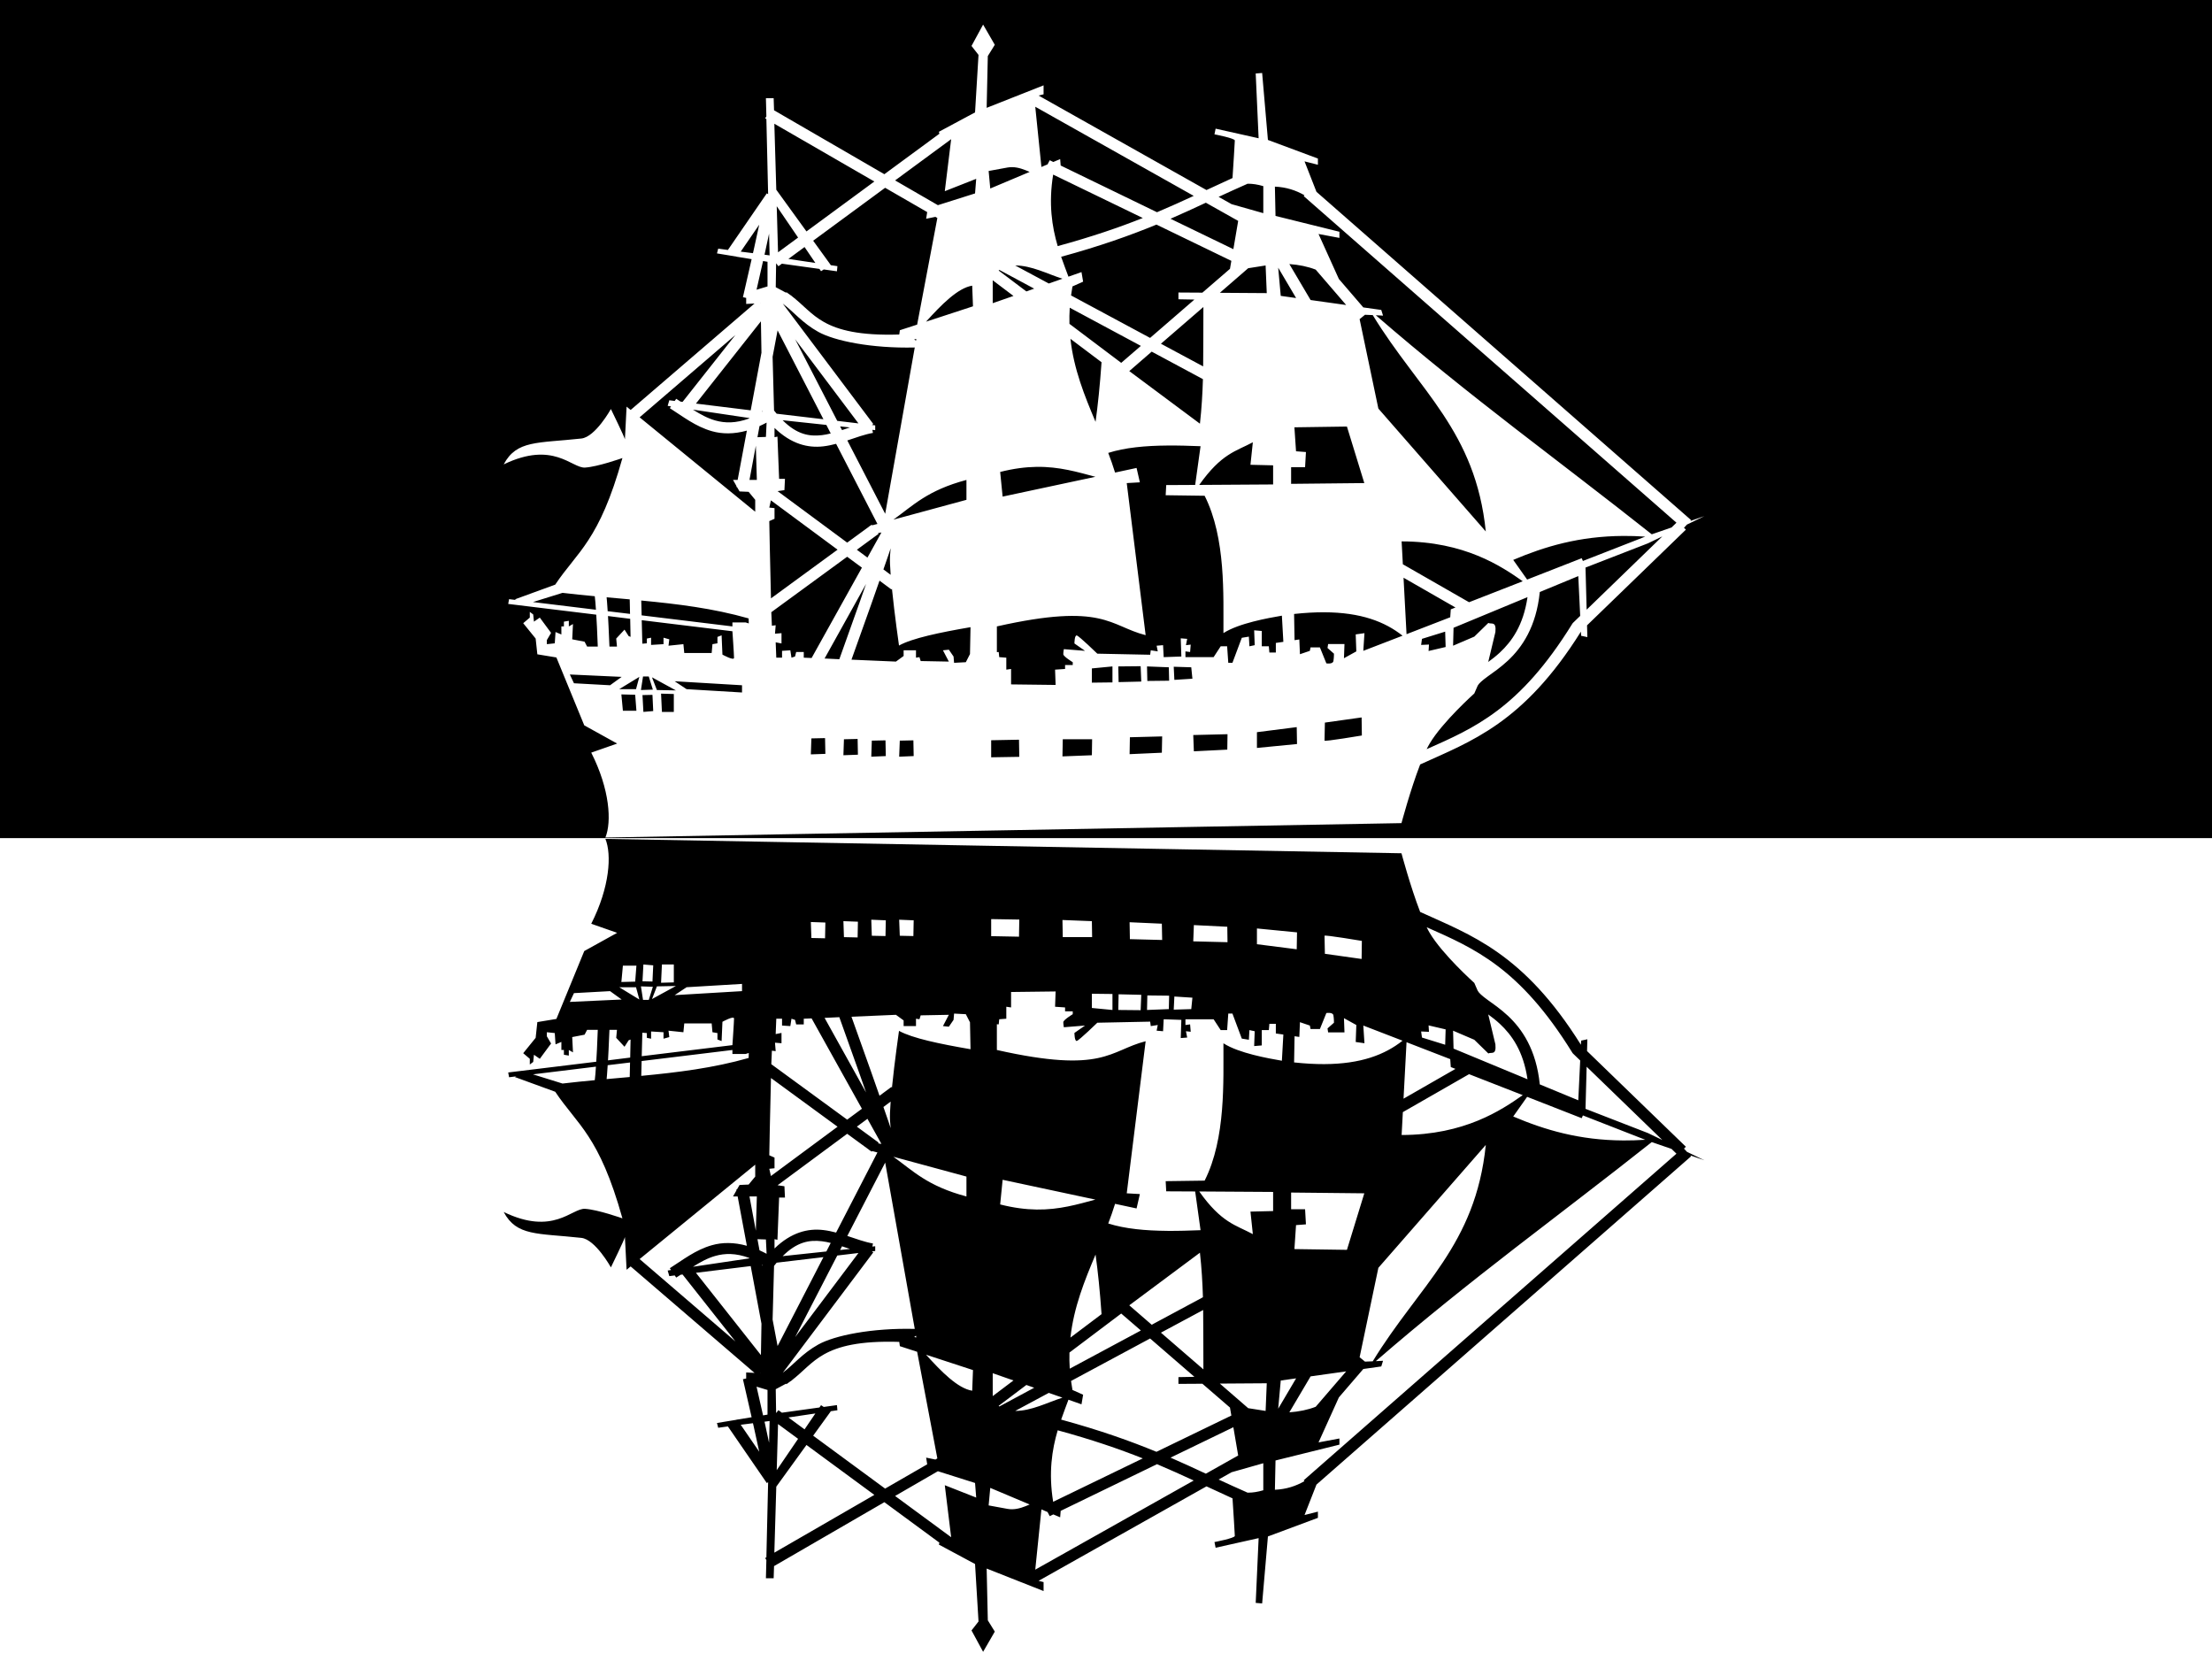
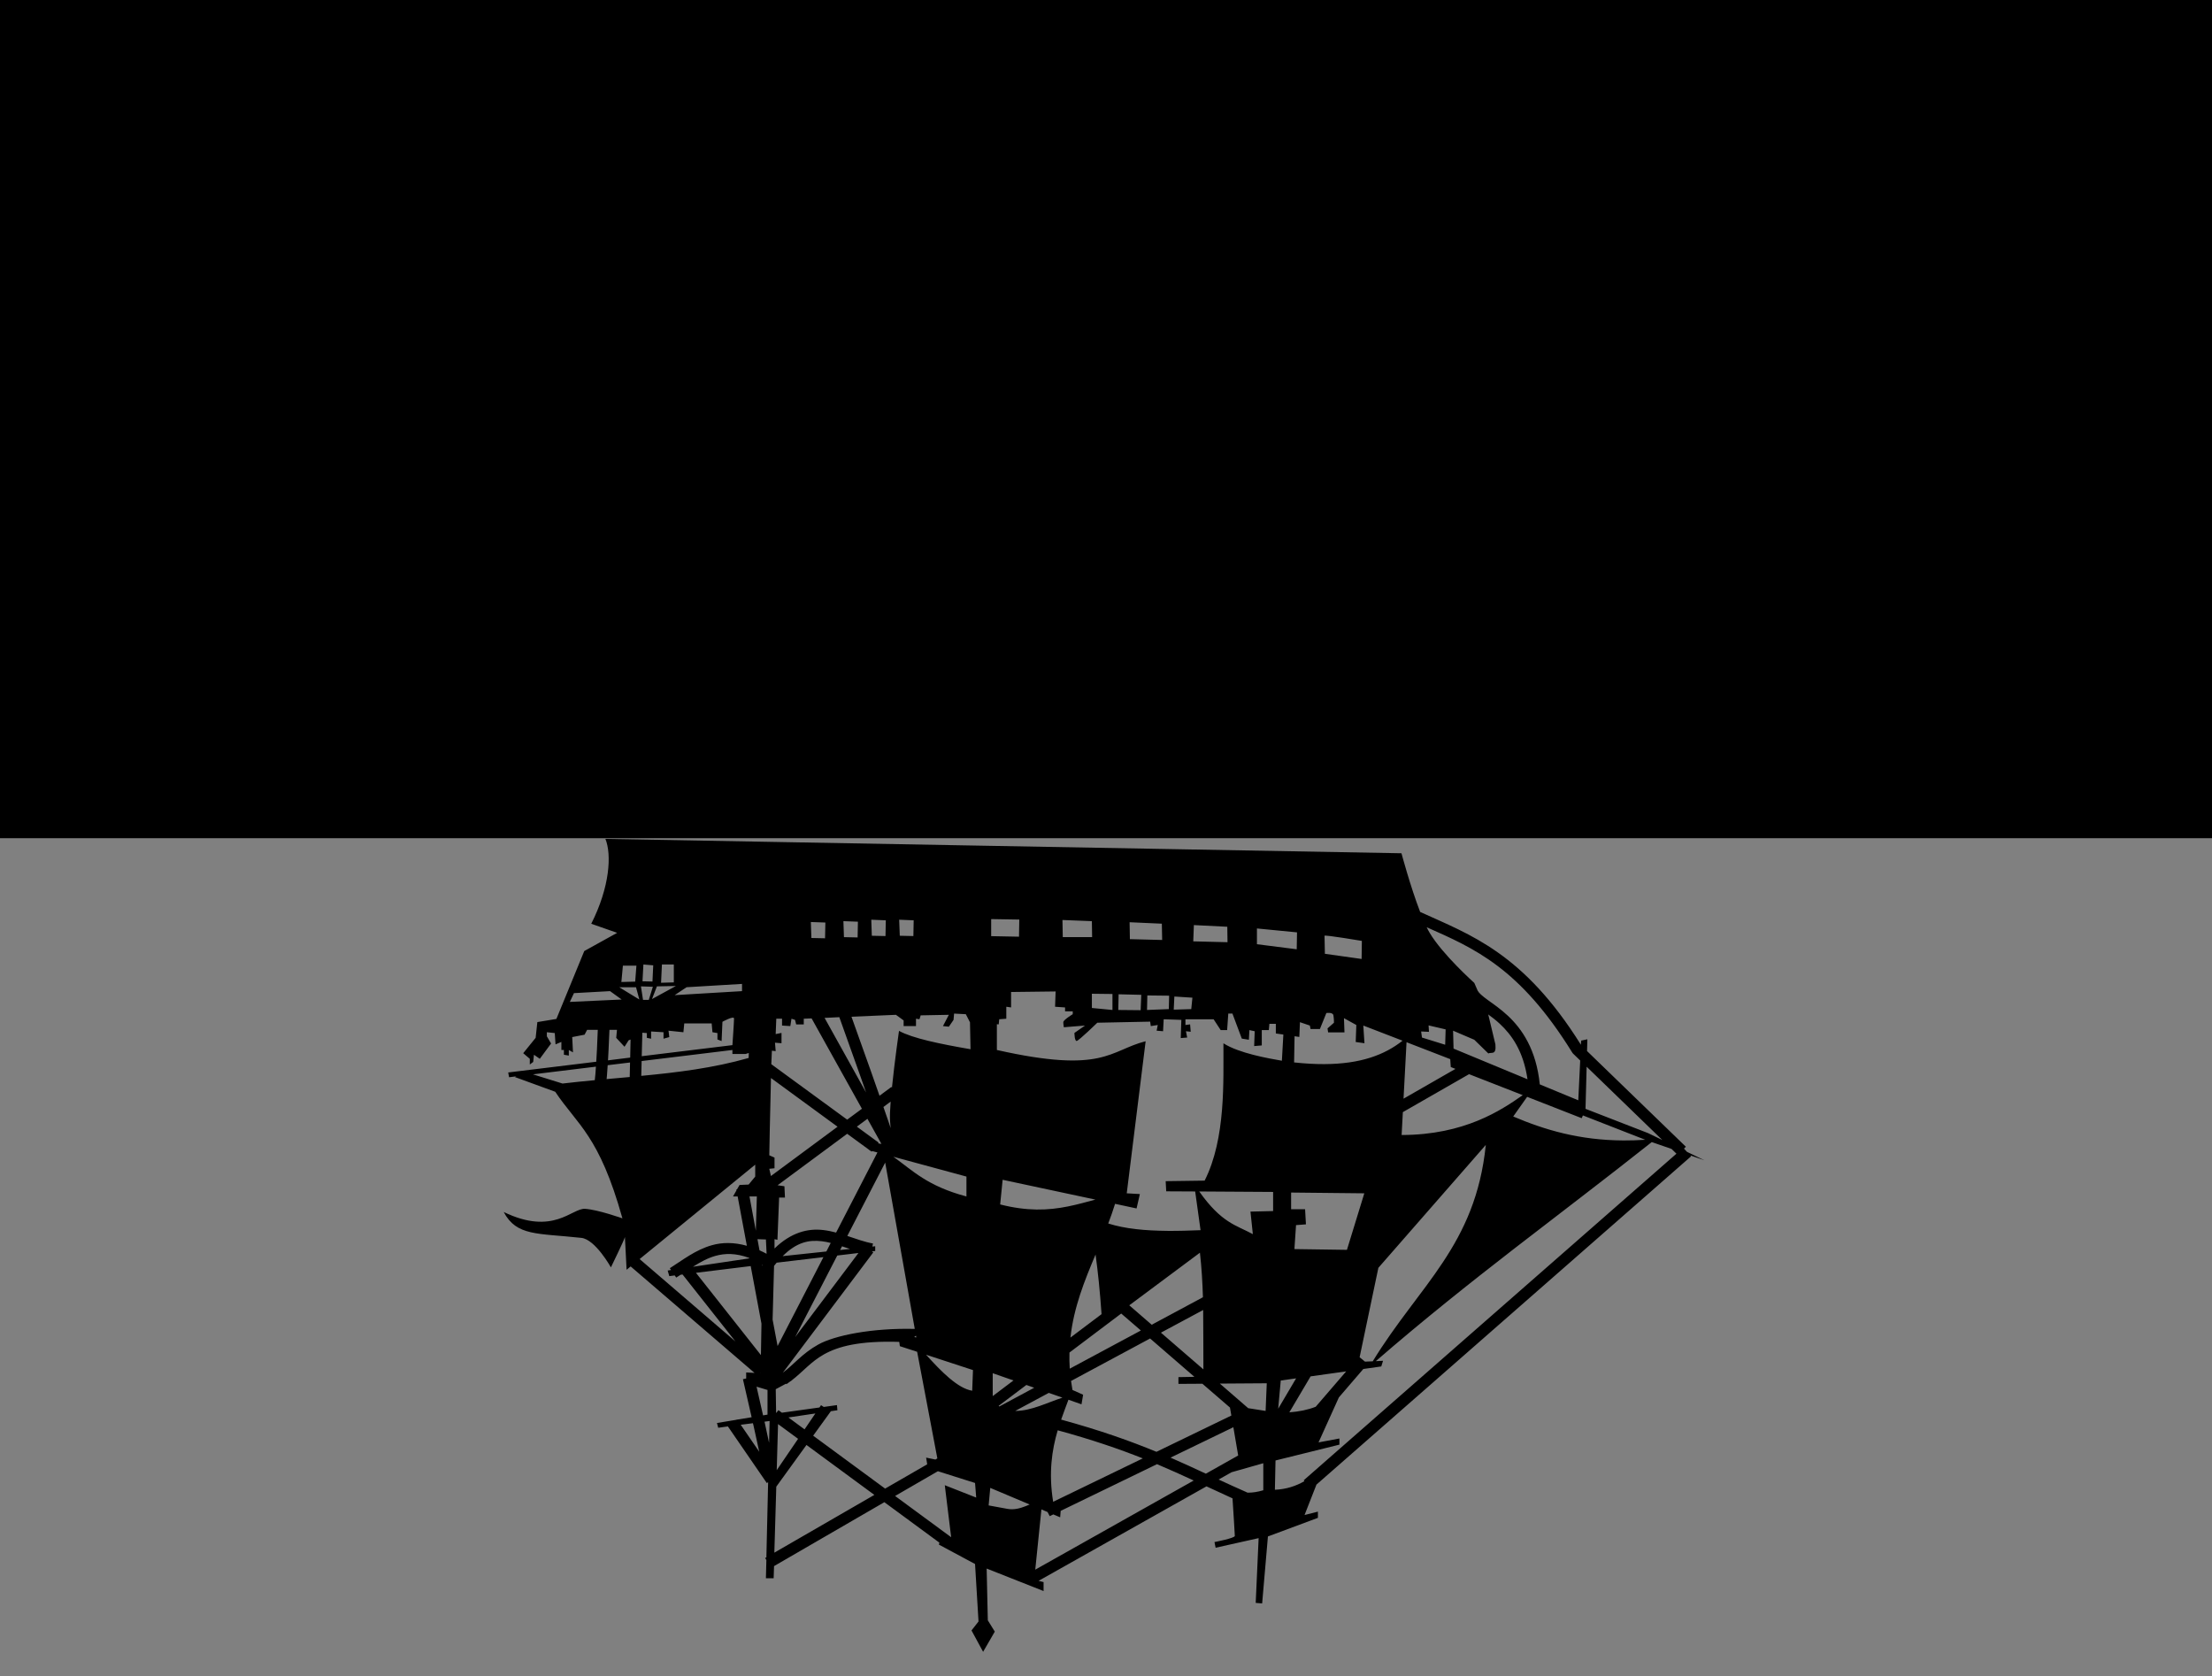
<svg xmlns="http://www.w3.org/2000/svg" viewBox="0 0 900 682">
  <rect x="0" y="0" width="900" height="682" fill="#808080" stroke="none" />
  <g class="negative">
    <path d="M0 0h900v341H0z" />
-     <path d="M400 10l-4.72 8.69 2.85 3.65-1.41 23.38-14.72 7.9.22.78-22.4 16.47-44.88-26-.16-4.94h-3.15l.19 7.41-.5.81.5.28.71 30.57-.53-.35-15.84 23.04-3.94-.54-.5 1.94 7.97 1.31.19.13.06-.06 5.88.96c-1.84 8.15-3.54 15.47-3.54 15.47l1.32.29v2.46l3.4-.18-50.4 43.31-1.66-1.35s-.69 13.93-.69 13.29c0-.65-5.69-12.32-5.69-12.32s-6.31 11.38-12.03 12c-17.94 1.96-26.32.62-31.59 10.53 20.22-9.77 27.7 1.61 33.09 1.29 5.24-.32 15.22-3.88 15.22-3.88-9.44 33.79-18.3 37.95-27.34 51.5l-16.44 6 .69.28-3.03-.37-.35 1.94 35.82 4.37c.09 1.61.2 3.25.28 4.87.15 3.05.26 5.81.34 8.1h-4.34l-1.03-1.97-5.03-.97.31-6.22-1.69.97v-2.28l-2 .34v1.94h-1.03v3.28l-2.38-1-.31 4.6-3.22.34v-1.66l1.72-2.93-4.59-6.22-2.38 1.65-.31-2.93-1.38-1.04v2.32l-2.68 2.28 5.06 6.25.69 6.41 7.75 1.28 11.34 27.62 13.38 7.41-10.54 3.69c7.58 14.97 8.35 28.16 5.76 34.53l323.9-5.85s3.59-13.48 7.6-23.87c20.6-9.39 42.02-16.66 65.4-54.03l.1 1.68 2.53.54-.13-4.79 40.22-38.93-.78-.75 1.22-1.32 7.09-3.43-5.75 2 .34-.38L535.63 78.03l-4.85-12.38 5.44 1.38V64.5l-20.34-7.57-2.35-27.24-2.62.21 1.19 26.35-17.5-3.91-.47 2.31s8.28 1.59 8.28 2.5c0 .73-.63 10.57-.94 15.28-3.61 1.63-7.12 3.26-10.59 4.88l-68.32-38.44 2.04-.5v-3.65l-23.16 9.15.47-21.06 2.84-4.59L400 10zm21.22 33.43l64.47 36.26c-4.8 2.21-9.68 4.44-14.94 6.65l-39.19-19-.21-2.62-2.79 1.18-1.46-.71-.88 1.68-2.5 1.06-2.5-24.5zm-106.16 6.91l40.69 23.5-27.62 20.31-12.28-16.96-.79-26.85zM387 56.62l-2.59 21.16 12.78-5.03-.47 5.94-15.12 4.78-17.41-10.07L387 56.62zM411.88 68c2.49.04 4.81.97 7.06 1.93l-16.03 6.76-.66-7.13 7.69-1.41c.66-.12 1.3-.16 1.94-.15zm16.62 3.03l36.47 17.66c-9.6 3.81-20.65 7.62-34.62 11.43-2.34-7.93-3.77-17.24-1.85-29.09zm79.53 3.72c1.67.01 3.61.28 5.97.97v11l-12.9-3.66-5.28-2.97c3.78-1.75 7.6-3.5 11.59-5.25l-.03-.06c.22-.01.42-.03.65-.03zm10.69 1.18c4.64.19 8.56 1.51 12.03 3.5l-.31.35L682.1 212.65l-2 1.94-8.04 2.78c-37.4-29.66-73.77-55.74-112.28-89.12l2.94.15-.72-2.31-7.31-1.03-9.94-11.56-8.28-18.31 8.5 1.59v-2.5l-26-6.44-.25-11.91zm-158.59.47l17.12 9.88-.43 2.72 3.78-.78.78.47-8.22 43.37-7.03 2.28-.25 1.75c-16.3.51-24.87-1.86-30.6-5.06-5.4-3.02-8.53-7.06-13.31-10.72v-.06l-.37-.19c-.53-.4-1.05-.8-1.63-1.19l-.15.22-4.19-2.25.15-9.72.94 1.19 1.41-1.03 15.28 2.12.65.94 1.1-.72 5.37.75.19-2.09-2.81-.41.09-.06-7.15-9.88 29.28-21.53zm130.5 6.07l13.15 7.4-1.96 11.5L476.25 89c5.02-2.17 9.72-4.37 14.38-6.53zm-174.6 1.43l8.69 12.75-8.16 6-.53-18.75zm154.5 7.47L501 106.12l-.56 3.25-11.22 9.69-9.75-.06v2.75l6.5.12-18.03 15.6-32.16-17.28c.17-1.21.34-2.42.57-3.66l4.34-1.94-.66-3.9-5.31 1.87c-.96-2.59-1.98-5.24-2.97-8.09 15.95-4.36 28.19-8.74 38.78-13.1zm-161.62.03c-.7 3.24-1.47 6.78-2.28 10.41-.1.44-.19.75-.28 1.19l-4.97-.63 7.53-10.97zm4 3.66l.22 8.84-2.07-.28c.1-.42.1-.41.19-.84.61-2.74 1.1-5.13 1.66-7.72zm14.44 5.44l4.4 6.47-10.97-1.63 6.57-4.84zm-16.88 5.69l1.81.31v10.03l-4.46 1.34c.49-2.17 1.36-5.99 2.65-11.68zm214.13 1.24c3.94.28 7.52 1.02 10.72 2.26l12.4 14.4-14.47-2.03-8.65-14.63zm-111.54.57c6.61 0 13.04 3.41 19.22 5.4l-5.56 1.94-13.66-7.34zm101.88 0l.47 11.25-19.09-.13 11.53-10 7.09-1.12zm5.12.9l7.29 12.35-6.25-.88-1.04-11.47zm-113.46.91l14.18 7.62-3.18 1.13-11.28-8.5.28-.25zm-2.69 4.22l8.44 6.37-8.44 2.94v-9.31zm-8.35 2.19l.32 8.4-19.1 6.25c6.2-6.86 12.92-13.72 18.78-14.65zm-86.24 7.12h.12l-.06.06-.06-.06zm9.18.19c4.49 3.36 7.89 7.83 14.41 11.47 6.62 3.7 21.75 6.79 39.28 6.37l-12.03 67.66-15.41-29.84c3.63-1.2 7.1-2.49 10.44-3.07l-.25-1.25 1.16.13v-1.94l-1.35-.16.57-.4-36.82-48.97zm171.13 1.37c-.06 8.07.02 16.08-.1 24.16l-17.18-9.22 17.28-14.94zm-54.38.29l28.94 15.53-8 6.9-21.06-15.87c-.05-2.14-.03-4.32.12-6.56zm120.13 2.87l3.15.13c18.97 31.03 41.82 47.08 46 88.03l-43.71-50-7.63-36.38 2.19-1.78zm-245.78 2.66l.22 12.78-4.38 23.43-22.28-2.74 26.44-33.47zm6.78 3.68l18.65 36.16-19.03-2.25c-.28-.34-.55-.67-.84-1.03l-.22-.28-.59-21.85 2.03-10.75zm-17.16 1.88l-21.5 27.22-.78-.1c-.6-.39-1.2-.76-1.81-1.15l-.6.87-2.21-.28-.66 2.28 1.37.22-.5.72c5.21 3.29 10.43 7.48 17.16 9.37 4.15 1.17 8.86 1.24 14.19-.24l-3.75 20.06h-1.88l1.41 2.5-.06.34.28.06 1.03 1.78 3.69.16 2.68 3.25v4.85l-47.03-38.41 38.97-33.5zm136.31 1.56l12.66 9.53c-.66 9.4-1.49 17.46-2.44 24.25-4.47-10.6-8.85-21.38-10.22-33.78zm-62.71.06l-.13.72-.72-.56.85-.16zm-49.29.13l25.75 34.22-8.62-1.03-17.13-33.19zm145.07 5.03l20.84 11.19c-.18 5.97-.53 11.99-1.22 18.12l-28.75-21.4 9.13-7.91zm-186.66 23.59l22.91 3.41-.03.19c-5.5 2.01-9.85 1.92-13.79.81-3.16-.89-6.11-2.53-9.09-4.41zm28.34.25v.63h-.12l.12-.63zm8.16 4.07l17.78 1.9 1.78 3.47c-1.22.31-2.41.55-3.59.69-5.19.61-10.17-.28-15.97-6.06zm-6.53.96l-.28 5.82-3.44.12.84-4.53c.94-.41 1.9-.9 2.88-1.41zm29.91 1.54l4 .43c-1.1.37-2.16.72-3.22 1.07l-.78-1.5zm206.21.06l7.07 23-29.78.31v-6.78H531l.35-6.16-4.03-.31-.66-9.75 21.37-.31zm-232.9.56c6.76 6.55 13.58 8.24 19.84 7.5 1.79-.21 3.52-.58 5.22-1.03L357 213.15l-2.15.57-.19-.25-.69.5-.22.06-.03.12-9.03 6.6-28.31-20.94 2.78-.41.22-4.59H317l-.68-17.19-1.19.25v-3.78zm194.62 5.84l-.97 9.16 9.22.22v7.78l-30.06.19c9.1-12.84 14.91-13.64 21.81-17.35zM475 181.25c4.36-.04 8.89.1 13.47.28l-2.19 15.75-11.78.06-.22 4.13 15.85.22c8.72 17.28 7.57 40.76 7.65 55.87 6.26-4.02 18.16-6.12 23.78-7.09l.6 10.65-3.06.44v3.91h-2.63l-.22-2.54h-2.87v-6.24l-3.1-.26.22 6.04-2.15.46-.22-3.93-2.88.47-3.81 10.18h-1.69l-.47-6.72h-2.62l-2.88 4.41h-11.46V265l1.9.25.25-3-1.94.22.5-2.57-2.62-.21.25 7.4-7.19.25-.25-4.87-2.62.22.46 2.31-2.84-.44-.25 1.81-21.5-.44s-7.39-7.17-8.34-7.4c-.96-.23-.97 3.25-.97 3.25l4.31 3-8.62-.69s-.22 1.14-.22 2.06c0 .93 3.84 3.25 3.84 3.25v1.16h-3.12v1.59l-4.07.28.22 6.22-18.12-.22v-6.28l-1.94.28v-4.87l-2.88-.22-.21-2.09-.75.06v-10.47c43.53-9.8 45.81-.19 60.53 3.56l-7.69-61.87 5.34-.31-1.34-5.85-8.75 1.88c-.82-2.7-1.78-5.37-2.78-8 6.81-2.17 15.11-2.93 24.09-3zm-167.47.06l.41 13.94h-3l2.59-13.94zm114.19 8.62c9.37-.13 16.76 2.13 23.97 4.04l-37.75 8.06-1-10.03c5.49-1.4 10.35-2 14.78-2.07zm-28.5 5.32v8.09l-29.72 8.06c8.01-5.74 13.83-11.93 29.72-16.15zm-79.56 8.31l27.12 20.06-27.09 19.81C313.33 230.15 313 212 313 212l2.13-.94v-4.34l-2.13-.22.66-2.94zm44.97 13.06l-5.69 10.22-4.31-3.19 8.87-6.5-.25-.31 1.38-.22zm301.87 1.41c2.86-.02 5.84.08 8.91.28l-25.38 9.91-.47-1.13-22.21 8.69-5.66-8c12.83-5.45 26.84-9.64 44.81-9.75zm15.85.19l-30.79 29.81-.46-17.13 25.43-9.87 5.82-2.81zm-106.07 2.03c25.65.04 40.57 10.11 49.28 16.22L597.72 245l-26.94-15.44-.5-9.31zm-207.9 2.81c-.11.89-.19 1.84-.25 2.94-.11 1.75-.01 4.57.25 7.84l-2.94-2.19c.7-2.03 1.45-4.15 2.06-5.93.36-1.05.56-1.72.88-2.66zm-17.69 3.44l6 4.43-20.47 36.76-3.19-.13v-2.31h-3.09l-.47 1.84-1.44.47-.47-3-3.37.22v2.78h-2.34l-.25-6.25 2.37.47v-4.19l-2.65.22.28-3.44-1.54.19c-.07-1.37-.17-3.17-.24-5.5l30.87-22.56zm297.47 7.87l.78 16.19-2.94 2.84-.18.22-.16.25c-21.36 34.49-39.86 42.33-59.19 50.91.41-.83.82-1.61 1.22-2.28 5.24-8.84 18.16-20.38 18.16-20.38l1.43-3.28h.04c.29-.67 1.7-2 3.96-3.62 2.27-1.63 5.23-3.66 8.22-6.44 5.8-5.4 11.57-13.82 13-27.94l15.66-6.47zm-71.1.66l21.13 12.12-1.91.75-.22 3.22-17.78 6.88-1.22-22.97zm-213.21 1.19l4.84 3.59.22-.28c1.09 10.74 2.87 23.09 2.87 23.09 5.43-3 16.6-5.32 29.1-7.47l-.22 11h-.03l-1.66 3.25-4.78.25-.22-2.56-1.91-2.78-2.4.25 2.4 4.59-11.46-.22-.5-1.59-1.41.22v-3h-5.03v2.31l-3.13 2.28-18.09-.78c1.89-5.23 4.61-12.86 7.97-22.34 1.17-3.31 2.32-6.61 3.44-9.81zm-5.47 1.34c-.86 2.44-1.56 4.49-2.44 6.97-3.74 10.57-6.73 18.92-8.44 23.66l-6-.29 16.88-30.34zm-123.5 3.63c4.36.52 8.75.96 13.12 1.37.09.8.18 1.54.25 2.47.08.94.15 2 .22 3.03l-25.62-3.13 12.03-3.74zm392.62 1.74c-1.69 11.52-6.43 18.06-11.28 22.57-1.6 1.49-3.2 2.7-4.75 3.84l.09-.19 2.88-12.03c.44-4.6-1.68-3.04-2.88-3.69l-5.71 5.57-8.63 3.69.19-7.29 30.09-12.47zm-374.68.07l9.4.84.13 5.91-9.1-1.1c-.09-1.37-.18-2.74-.28-4-.05-.61-.1-1.09-.15-1.65zm14.09 1.31c14.68 1.39 29.32 3.18 43.69 7.28l.06 2.03-1.28-.4H298v1.62l-36.94-4.5-.15-6.03zm277.84 4.78c14.94.05 24.7 3.82 31.91 9.53l-15.97 6.16.47-7.19-3.56.5.25 6.91-5.03 2.78.21-5.78h-6.65l-.25 1.62 2.62 2.31s.02 1.62-.22 3c-.24 1.39-2.87.94-2.87.94l-2.63-6.5h-3.81l-.28 1.41-4.03 1.37-.25-6-1.94.28-.19-10.65c4.43-.48 8.49-.7 12.22-.69zm-291.37 1.53l9.03 1.13.15 7.34-.78-.31-1.68-2.63-3.38 3.63.31 3.25h-3.06c-.08-2.32-.22-5.15-.37-8.28-.07-1.36-.14-2.76-.22-4.13zm13.72 1.69l36.9 4.5s.66 9.5.66 10.81-4.72-1.31-4.72-1.31l-.34-7.84-1.69.65v2.6l-2.03.34-.32 3.59h-11.15l-.35-3.59-6.06.63.32-2.6-2.35-.66v2.63l-5.06.31v-2.94l-1.72.35v1.94l-1.84.15-.25-9.56zm326.9 4.66l.19 6.25-6.94 1.62.16-2.62-3.19.15.34-2.47 9.44-2.93zm-123.9 14.06l.25 6.25-9.22.22-.13-6.38 9.1-.09zm-11.47.09v6.5l-8.38.1v-5.79l8.38-.81zm14.06 0l8.87.35.13 5.46-8.87.1-.13-5.91zm10.87.13l7.13.22.47 4.65-7.34.47-.26-5.34zm-245.71 3.15l21.09.97-4.72 3.41-14.69-.81-1.68-3.57zm29.78.82h2.34l1.66 5.34-4.85.16.85-5.5zm-1.5.15l-1.35 5h-6.84l8.19-5zm5.15.19l9.72 5.31-7.72-.15-2-5.16zm9.22 1.59l27.41 1.63v2.94l-22.56-1.35-4.85-3.22zm-5.53 5.04l5.19.15v7.28h-4.84l-.35-7.43zm-16.15.31l5.62.15.5 6.5h-5.5l-.62-6.65zm12.65.19l.31 6.59-4 .34-.37-6.84 4.06-.09zM554 291.87l.1 7.35s-15.19 2.55-15.19 2.09.15-7.34.15-7.34l14.94-2.1zm-26.4 3.94l.12 6.88-16.31 1.59v-6.41l16.19-2.06zm-28.16 2.88l-.09 6.28-13.6.68-.25-6.62 13.94-.34zm-26.59.9l-.13 6.63-13.12.59.12-6.88 13.13-.34zm-137.16.69l.13 6.41-5.91.21.22-6.5 5.56-.12zm13.25.34l.12 6.41-5.9.22.22-6.5 5.56-.13zm83.47.13h11.94l-.1 6.5-11.97.47.13-6.97zm-17.81.18l.12 6.97-11.44.19v-6.94l11.32-.22zm-54.32.26l.13 6.4-5.91.25.22-6.53 5.56-.12zm11.35 0l.12 6.4-5.9.25.25-6.53 5.53-.12z" fill="#fff" />
  </g>
  <g class="positive">
-     <path fill="#fff" d="M0 682h900V341H0z" />
    <path d="M400 672l-4.72-8.69 2.85-3.65-1.41-23.38-14.72-7.9.22-.78-22.4-16.47-44.88 26-.16 4.94h-3.15l.19-7.41-.5-.81.5-.28.71-30.57-.53.35-15.84-23.04-3.94.54-.5-1.94 7.97-1.31.19-.13.06.06 5.88-.96c-1.84-8.15-3.54-15.47-3.54-15.47l1.32-.29v-2.46l3.4.18-50.4-43.31-1.66 1.35s-.69-13.93-.69-13.29c0 .65-5.69 12.32-5.69 12.32s-6.31-11.38-12.03-12c-17.94-1.96-26.32-.62-31.59-10.53 20.22 9.77 27.7-1.61 33.09-1.29 5.24.32 15.22 3.88 15.22 3.88-9.44-33.79-18.3-37.95-27.34-51.5l-16.44-6 .69-.28-3.03.37-.35-1.94 35.82-4.37c.09-1.61.2-3.25.28-4.87.15-3.05.26-5.81.34-8.1h-4.34l-1.03 1.97-5.03.97.31 6.22-1.69-.97v2.28l-2-.34v-1.94h-1.03v-3.28l-2.38 1-.31-4.6-3.22-.34v1.66l1.72 2.93-4.59 6.22-2.38-1.65-.31 2.93-1.38 1.04v-2.32l-2.68-2.28 5.06-6.25.69-6.41 7.75-1.28 11.34-27.62 13.38-7.41-10.54-3.69c7.58-14.97 8.35-28.16 5.76-34.53l323.9 5.85s3.59 13.48 7.6 23.87c20.6 9.39 42.02 16.66 65.4 54.03l.1-1.68 2.53-.54-.13 4.79 40.22 38.93-.78.75 1.22 1.32 7.09 3.43-5.75-2 .34.38-152.43 133.56-4.85 12.38 5.44-1.38v2.53l-20.34 7.57-2.35 27.24-2.62-.21 1.19-26.35-17.5 3.91-.47-2.31s8.28-1.59 8.28-2.5c0-.73-.63-10.57-.94-15.28-3.61-1.63-7.12-3.26-10.59-4.88l-68.32 38.44 2.04.5v3.65l-23.16-9.15.47 21.06 2.84 4.59L400 672zm21.22-33.43l64.47-36.26c-4.8-2.21-9.68-4.44-14.94-6.65l-39.19 19-.21 2.62-2.79-1.18-1.46.71-.88-1.68-2.5-1.06-2.5 24.5zm-106.16-6.91l40.69-23.5-27.62-20.31-12.28 16.96-.79 26.85zm71.94-6.28l-2.59-21.16 12.78 5.03-.47-5.94-15.12-4.78-17.41 10.07L387 625.38zM411.88 614c2.49-.04 4.81-.97 7.06-1.93l-16.03-6.76-.66 7.13 7.69 1.41c.66.12 1.3.16 1.94.15zm16.62-3.03l36.47-17.66c-9.6-3.81-20.65-7.62-34.62-11.43-2.34 7.93-3.77 17.24-1.85 29.09zm79.53-3.72c1.67-.01 3.61-.28 5.97-.97v-11l-12.9 3.66-5.28 2.97c3.78 1.75 7.6 3.5 11.59 5.25l-.03.06c.22.01.42.03.65.03zm10.69-1.18c4.64-.19 8.56-1.51 12.03-3.5l-.31-.35L682.1 469.35l-2-1.94-8.04-2.78c-37.4 29.66-73.77 55.74-112.28 89.12l2.94-.15-.72 2.31-7.31 1.03-9.94 11.56-8.28 18.31 8.5-1.59v2.5l-26 6.44-.25 11.91zm-158.59-.47l17.12-9.88-.43-2.72 3.78.78.78-.47-8.22-43.37-7.03-2.28-.25-1.75c-16.3-.51-24.87 1.86-30.6 5.06-5.4 3.02-8.53 7.06-13.31 10.72v.06l-.37.19c-.53.4-1.05.8-1.63 1.19l-.15-.22-4.19 2.25.15 9.72.94-1.19 1.41 1.03 15.28-2.12.65-.94 1.1.72 5.37-.75.19 2.09-2.81.41.09.06-7.15 9.88 29.28 21.53zm130.5-6.07l13.15-7.4-1.96-11.5L476.25 593c5.02 2.17 9.72 4.37 14.38 6.53zm-174.6-1.43l8.69-12.75-8.16-6-.53 18.75zm154.5-7.47L501 575.88l-.56-3.25-11.22-9.69-9.75.06v-2.75l6.5-.12-18.03-15.6-32.16 17.28c.17 1.21.34 2.42.57 3.66l4.34 1.94-.66 3.9-5.31-1.87c-.96 2.59-1.98 5.24-2.97 8.09 15.95 4.36 28.19 8.74 38.78 13.1zm-161.62-.03c-.7-3.24-1.47-6.78-2.28-10.41-.1-.44-.19-.75-.28-1.19l-4.97.63 7.53 10.97zm4-3.66l.22-8.84-2.07.28c.1.42.1.41.19.84.61 2.74 1.1 5.13 1.66 7.72zm14.44-5.44l4.4-6.47-10.97 1.63 6.57 4.84zm-16.88-5.69l1.81-.31v-10.03l-4.46-1.34c.49 2.17 1.36 5.99 2.65 11.68zm214.13-1.24c3.94-.28 7.52-1.02 10.72-2.26l12.4-14.4-14.47 2.03-8.65 14.63zM413.06 574c6.61 0 13.04-3.41 19.22-5.4l-5.56-1.94-13.66 7.34zm101.88 0l.47-11.25-19.09.13 11.53 10 7.09 1.12zm5.12-.9l7.29-12.35-6.25.88-1.04 11.47zm-113.46-.91l14.18-7.62-3.18-1.13-11.28 8.5.28.25zm-2.69-4.22l8.44-6.37-8.44-2.94v9.31zm-8.35-2.19l.32-8.4-19.1-6.25c6.2 6.86 12.92 13.72 18.78 14.65zm-86.24-7.12h.12l-.06-.06-.06.06zm9.18-.19c4.49-3.36 7.89-7.83 14.41-11.47 6.62-3.7 21.75-6.79 39.28-6.37l-12.03-67.66-15.41 29.84c3.63 1.2 7.1 2.49 10.44 3.07l-.25 1.25 1.16-.13v1.94l-1.35.16.57.4-36.82 48.97zm171.13-1.37c-.06-8.07.02-16.08-.1-24.16l-17.18 9.22 17.28 14.94zm-54.38-.29l28.94-15.53-8-6.9-21.06 15.87c-.05 2.14-.03 4.32.12 6.56zm120.13-2.87l3.15-.13c18.97-31.03 41.82-47.08 46-88.03l-43.71 50-7.63 36.38 2.19 1.78zm-245.78-2.66l.22-12.78-4.38-23.43-22.28 2.74 26.44 33.47zm6.78-3.68l18.65-36.16-19.03 2.25c-.28.34-.55.67-.84 1.03l-.22.28-.59 21.85 2.03 10.75zm-17.16-1.88l-21.5-27.22-.78.1c-.6.39-1.2.76-1.81 1.15l-.6-.87-2.21.28-.66-2.28 1.37-.22-.5-.72c5.21-3.29 10.43-7.48 17.16-9.37 4.15-1.17 8.86-1.24 14.19.24l-3.75-20.06h-1.88l1.41-2.5-.06-.34.28-.06 1.03-1.78 3.69-.16 2.68-3.25v-4.85l-47.03 38.41 38.97 33.5zm136.31-1.56l12.66-9.53c-.66-9.4-1.49-17.46-2.44-24.25-4.47 10.6-8.85 21.38-10.22 33.78zm-62.71-.06l-.13-.72-.72.56.85.16zm-49.29-.13l25.75-34.22-8.62 1.03-17.13 33.19zm145.07-5.03l20.84-11.19c-.18-5.97-.53-11.99-1.22-18.12l-28.75 21.4 9.13 7.91zm-186.66-23.59l22.91-3.41-.03-.19c-5.5-2.01-9.85-1.92-13.79-.81-3.16.89-6.11 2.53-9.09 4.41zm28.34-.25v-.63h-.12l.12.63zm8.16-4.07l17.78-1.9 1.78-3.47c-1.22-.31-2.41-.55-3.59-.69-5.19-.61-10.17.28-15.97 6.06zm-6.53-.96l-.28-5.82-3.44-.12.84 4.53c.94.41 1.9.9 2.88 1.41zm29.91-1.54l4-.43c-1.1-.37-2.16-.72-3.22-1.07l-.78 1.5zm206.21-.06l7.07-23-29.78-.31v6.78H531l.35 6.16-4.03.31-.66 9.75 21.37.31zm-232.9-.56c6.76-6.55 13.58-8.24 19.84-7.5 1.79.21 3.52.58 5.22 1.03L357 468.85l-2.15-.57-.19.25-.69-.5-.22-.06-.03-.12-9.03-6.6-28.31 20.94 2.78.41.22 4.59H317l-.68 17.19-1.19-.25v3.78zm194.62-5.84l-.97-9.16 9.22-.22v-7.78l-30.06-.19c9.1 12.84 14.91 13.64 21.81 17.35zM475 500.75c4.36.04 8.89-.1 13.47-.28l-2.19-15.75-11.78-.06-.22-4.13 15.85-.22c8.72-17.28 7.57-40.76 7.65-55.87 6.26 4.02 18.16 6.12 23.78 7.09l.6-10.65-3.06-.44v-3.91h-2.63l-.22 2.54h-2.87v6.24l-3.1.26.22-6.04-2.15-.46-.22 3.93-2.88-.47-3.81-10.18h-1.69l-.47 6.72h-2.62l-2.88-4.41h-11.46V417l1.9-.25.25 3-1.94-.22.5 2.57-2.62.21.25-7.4-7.19-.25-.25 4.87-2.62-.22.46-2.31-2.84.44-.25-1.81-21.5.44s-7.39 7.17-8.34 7.4c-.96.23-.97-3.25-.97-3.25l4.31-3-8.62.69s-.22-1.14-.22-2.06c0-.93 3.84-3.25 3.84-3.25v-1.16h-3.12v-1.59l-4.07-.28.22-6.22-18.12.22v6.28l-1.94-.28v4.87l-2.88.22-.21 2.09-.75-.06v10.47c43.53 9.8 45.81.19 60.53-3.56l-7.69 61.87 5.34.31-1.34 5.85-8.75-1.88c-.82 2.7-1.78 5.37-2.78 8 6.81 2.17 15.11 2.93 24.09 3zm-167.47-.06l.41-13.94h-3l2.59 13.94zm114.19-8.62c9.37.13 16.76-2.13 23.97-4.04l-37.75-8.06-1 10.03c5.49 1.4 10.35 2 14.78 2.07zm-28.5-5.32v-8.09l-29.72-8.06c8.01 5.74 13.83 11.93 29.72 16.15zm-79.56-8.31l27.12-20.06-27.09-19.81C313.33 451.85 313 470 313 470l2.13.94v4.34l-2.13.22.66 2.94zm44.97-13.06l-5.69-10.22-4.31 3.19 8.87 6.5-.25.31 1.38.22zm301.87-1.41c2.86.02 5.84-.08 8.91-.28l-25.38-9.91-.47 1.13-22.21-8.69-5.66 8c12.83 5.45 26.84 9.64 44.81 9.75zm15.85-.19l-30.79-29.81-.46 17.13 25.43 9.87 5.82 2.81zm-106.07-2.03c25.65-.04 40.57-10.11 49.28-16.22L597.72 437l-26.94 15.44-.5 9.31zm-207.9-2.81c-.11-.89-.19-1.84-.25-2.94-.11-1.75-.01-4.57.25-7.84l-2.94 2.19c.7 2.03 1.45 4.15 2.06 5.93.36 1.05.56 1.72.88 2.66zm-17.69-3.44l6-4.43-20.47-36.76-3.19.13v2.31h-3.09l-.47-1.84-1.44-.47-.47 3-3.37-.22v-2.78h-2.34l-.25 6.25 2.37-.47v4.19l-2.65-.22.28 3.44-1.54-.19c-.07 1.37-.17 3.17-.24 5.5l30.87 22.56zm297.47-7.87l.78-16.19-2.94-2.84-.18-.22-.16-.25c-21.36-34.49-39.86-42.33-59.19-50.91.41.83.82 1.61 1.22 2.28 5.24 8.84 18.16 20.38 18.16 20.38l1.43 3.28h.04c.29.67 1.7 2 3.96 3.62 2.27 1.63 5.23 3.66 8.22 6.44 5.8 5.4 11.57 13.82 13 27.94l15.66 6.47zm-71.1-.66l21.13-12.12-1.91-.75-.22-3.22-17.78-6.88-1.22 22.97zm-213.21-1.19l4.84-3.59.22.28c1.09-10.74 2.87-23.09 2.87-23.09 5.43 3 16.6 5.32 29.1 7.47l-.22-11h-.03l-1.66-3.25-4.78-.25-.22 2.56-1.91 2.78-2.4-.25 2.4-4.59-11.46.22-.5 1.59-1.41-.22v3h-5.03v-2.31l-3.13-2.28-18.09.78c1.89 5.23 4.61 12.86 7.97 22.34 1.17 3.31 2.32 6.61 3.44 9.81zm-5.47-1.34c-.86-2.44-1.56-4.49-2.44-6.97-3.74-10.57-6.73-18.92-8.44-23.66l-6 .29 16.88 30.34zm-123.5-3.63c4.36-.52 8.75-.96 13.12-1.37.09-.8.18-1.54.25-2.47.08-.94.15-2 .22-3.03l-25.62 3.13 12.03 3.74zm392.62-1.74c-1.69-11.52-6.43-18.06-11.28-22.57-1.6-1.49-3.2-2.7-4.75-3.84l.09.19 2.88 12.03c.44 4.6-1.68 3.04-2.88 3.69l-5.71-5.57-8.63-3.69.19 7.29 30.09 12.47zM246.82 439l9.4-.84.13-5.91-9.1 1.1c-.09 1.37-.18 2.74-.28 4-.05.61-.1 1.09-.15 1.65zm14.09-1.31c14.68-1.39 29.32-3.18 43.69-7.28l.06-2.03-1.28.4H298v-1.62l-36.94 4.5-.15 6.03zm277.84-4.78c14.94-.05 24.7-3.82 31.91-9.53l-15.97-6.16.47 7.19-3.56-.5.25-6.91-5.03-2.78.21 5.78h-6.65l-.25-1.62 2.62-2.31s.02-1.62-.22-3c-.24-1.39-2.87-.94-2.87-.94l-2.63 6.5h-3.81l-.28-1.41-4.03-1.37-.25 6-1.94-.28-.19 10.65c4.43.48 8.49.7 12.22.69zm-291.37-1.53l9.03-1.13.15-7.34-.78.31-1.68 2.63-3.38-3.63.31-3.25h-3.06c-.08 2.32-.22 5.15-.37 8.28-.07 1.36-.14 2.76-.22 4.13zm13.72-1.69l36.9-4.5s.66-9.5.66-10.81-4.72 1.31-4.72 1.31l-.34 7.84-1.69-.65v-2.6l-2.03-.34-.32-3.59h-11.15l-.35 3.59-6.06-.63.32 2.6-2.35.66v-2.63l-5.06-.31v2.94l-1.72-.35v-1.94l-1.84-.15-.25 9.56zm326.9-4.66l.19-6.25-6.94-1.62.16 2.62-3.19-.15.34 2.47 9.44 2.93zm-123.9-14.06l.25-6.25-9.22-.22-.13 6.38 9.1.09zm-11.47-.09v-6.5l-8.38-.1v5.79l8.38.81zm14.06 0l8.87-.35.13-5.46-8.87-.1-.13 5.91zm10.87-.13l7.13-.22.47-4.65-7.34-.47-.26 5.34zm-245.71-3.15l21.09-.97-4.72-3.41-14.69.81-1.68 3.57zm29.78-.82h2.34l1.66-5.34-4.85-.16.85 5.5zm-1.5-.15l-1.35-5h-6.84l8.19 5zm5.15-.19l9.72-5.31-7.72.15-2 5.16zm9.22-1.59l27.41-1.63v-2.94l-22.56 1.35-4.85 3.22zm-5.53-5.04l5.19-.15v-7.28h-4.84l-.35 7.43zm-16.15-.31l5.62-.15.5-6.5h-5.5l-.62 6.65zm12.65-.19l.31-6.59-4-.34-.37 6.84 4.06.09zM554 390.13l.1-7.35s-15.19-2.55-15.19-2.09.15 7.34.15 7.34l14.94 2.1zm-26.4-3.94l.12-6.88-16.31-1.59v6.41l16.19 2.06zm-28.16-2.88l-.09-6.28-13.6-.68-.25 6.62 13.94.34zm-26.59-.9l-.13-6.63-13.12-.59.12 6.88 13.13.34zm-137.16-.69l.13-6.41-5.91-.21.22 6.5 5.56.12zm13.25-.34l.12-6.41-5.9-.22.22 6.5 5.56.13zm83.47-.13h11.94l-.1-6.5-11.97-.47.13 6.97zm-17.81-.18l.12-6.97-11.44-.19v6.94l11.32.22zm-54.32-.26l.13-6.4-5.91-.25.22 6.53 5.56.12zm11.35 0l.12-6.4-5.9-.25.25 6.53 5.53.12z" />
  </g>
</svg>